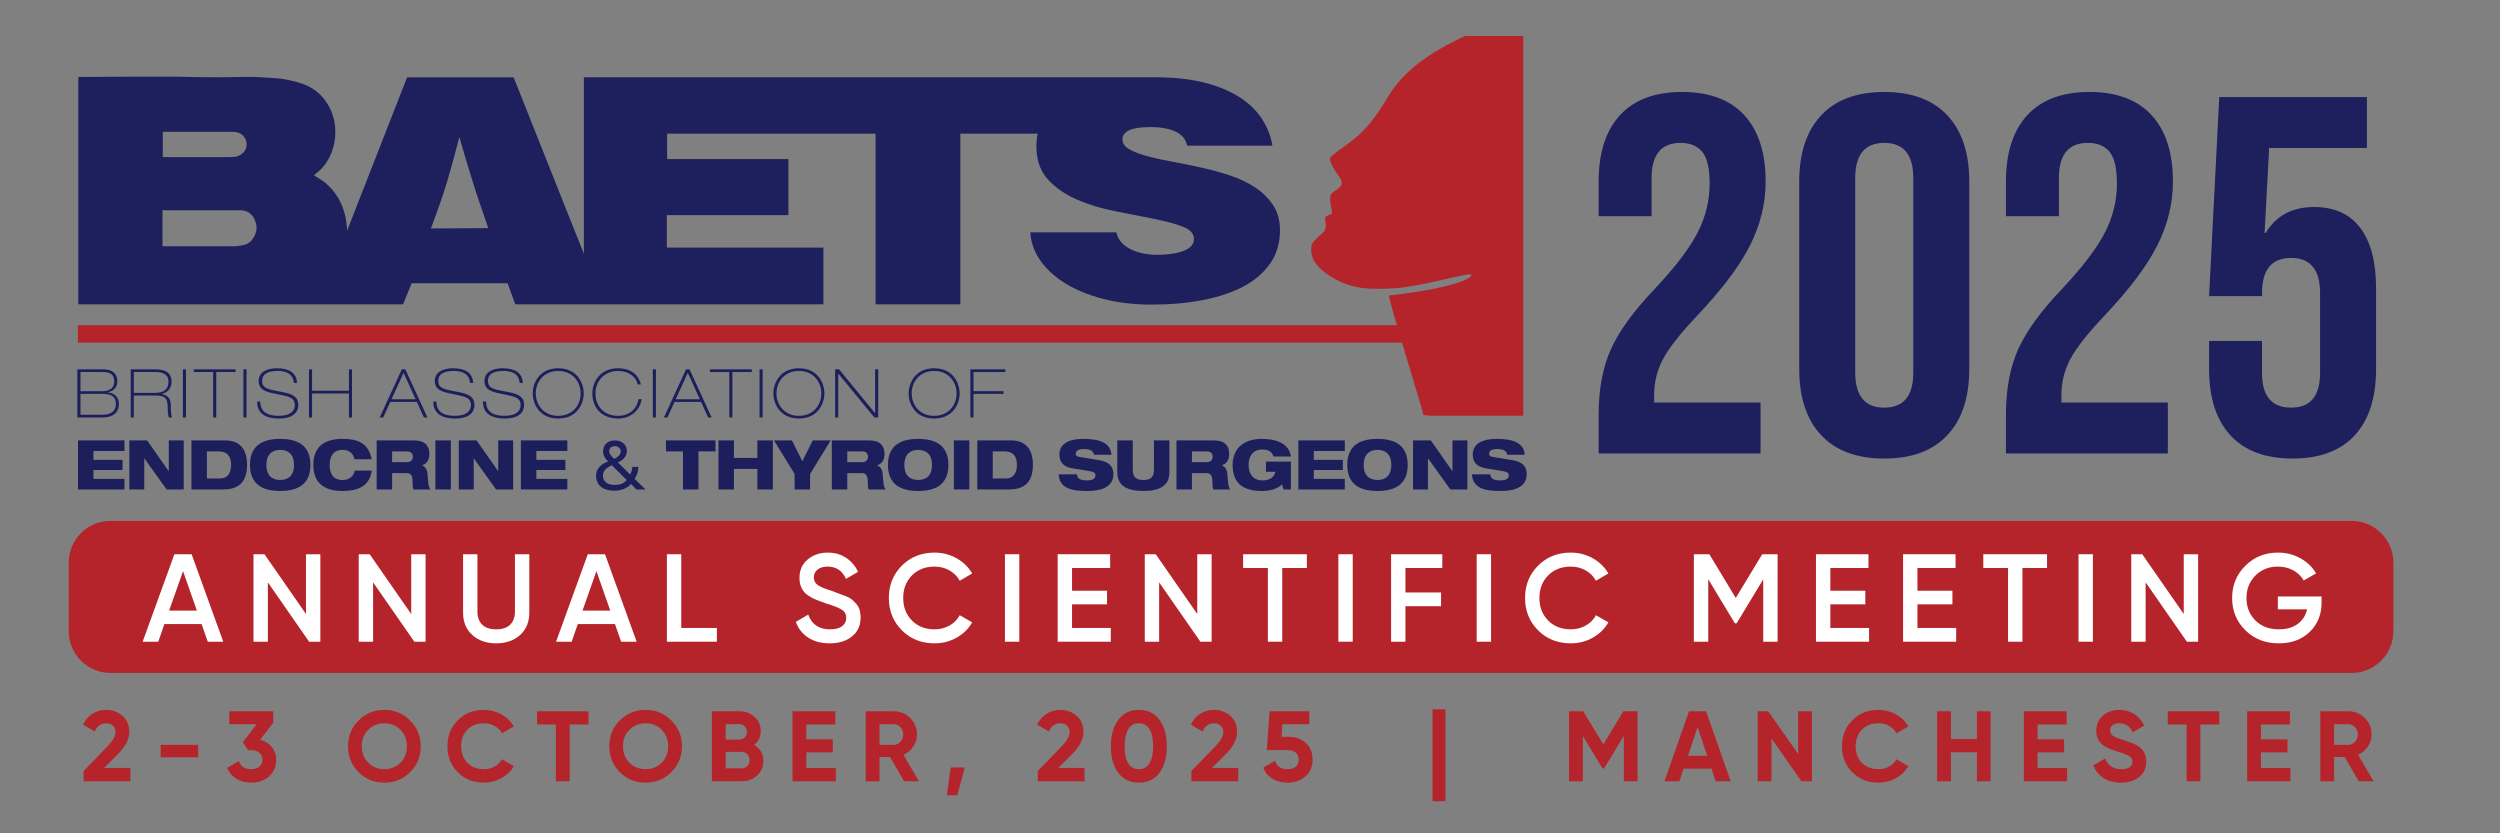
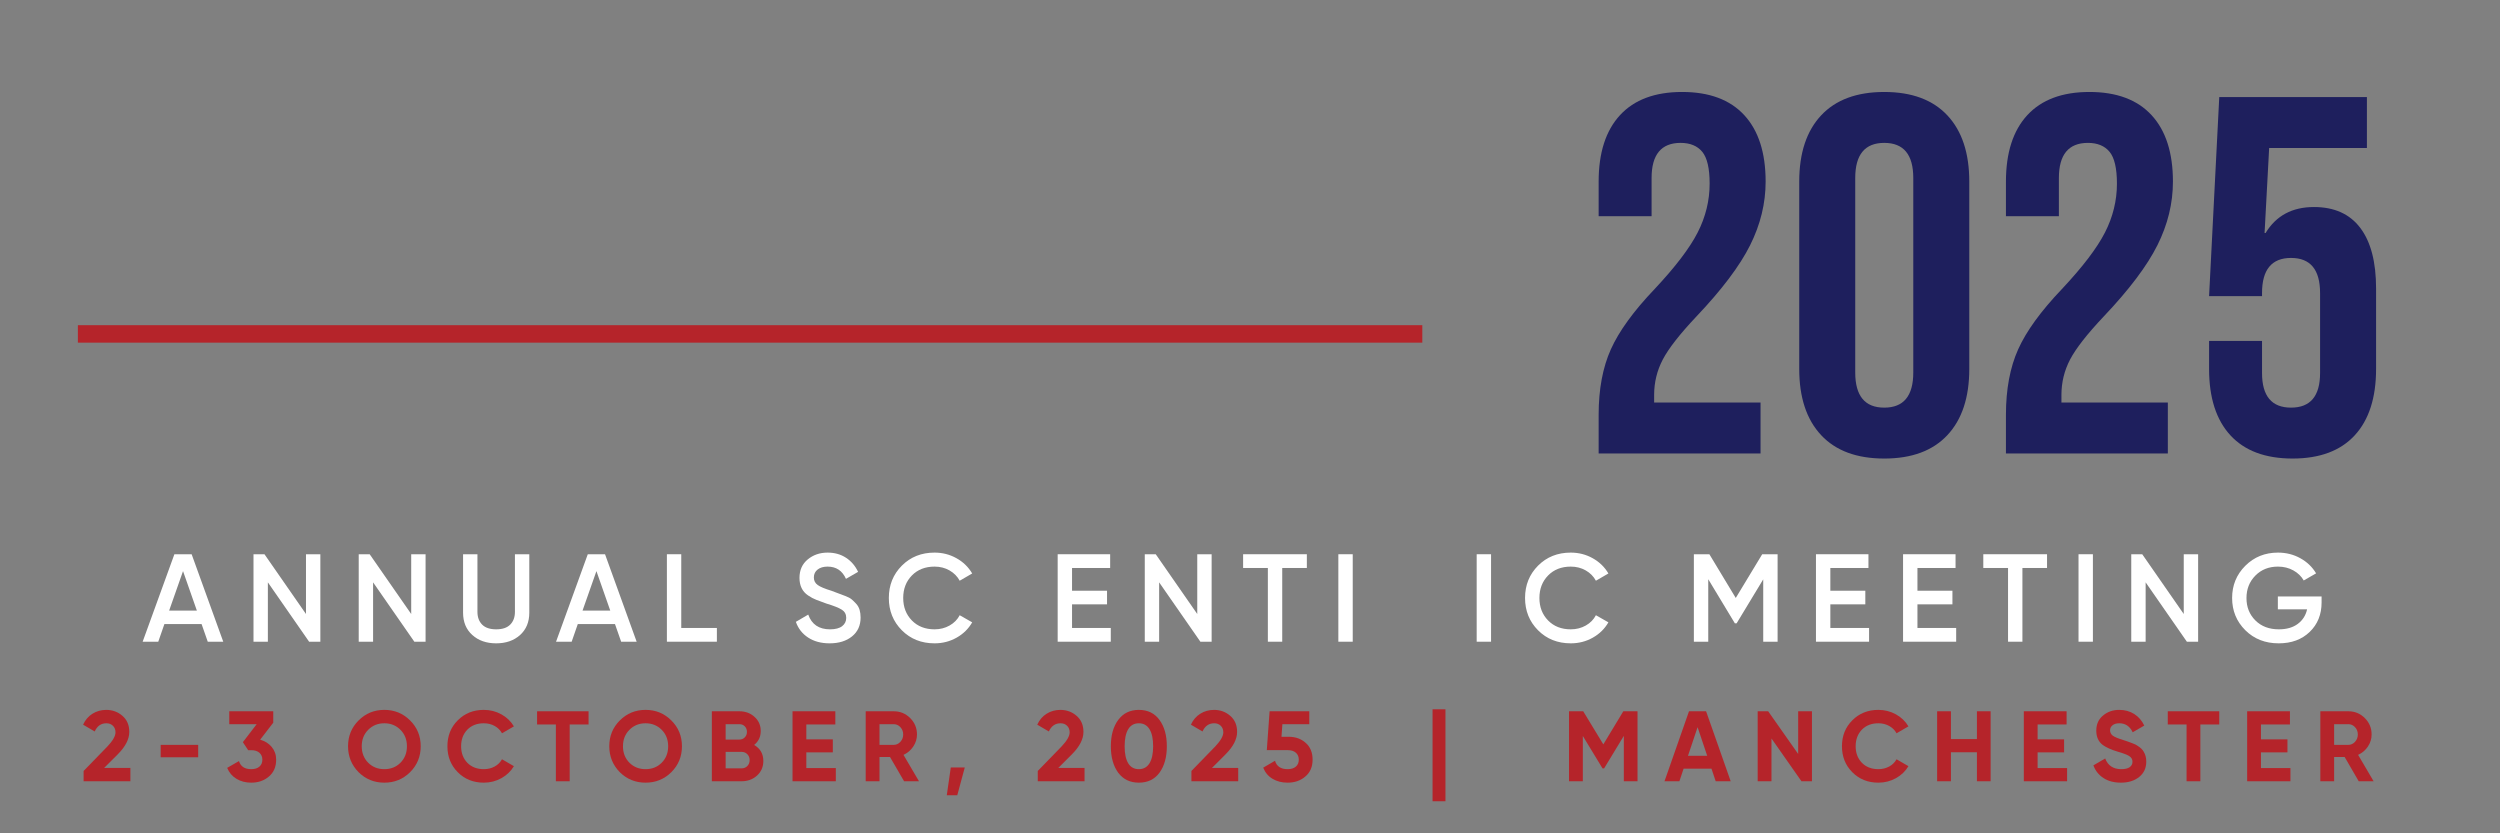
<svg xmlns="http://www.w3.org/2000/svg" viewBox="0 0 400 133.333" height="133.333" width="400" xml:space="preserve" id="svg2">
  <rect x="0" y="0" width="400" height="133.333" fill="#808080" stroke="none" />
  <defs id="defs6">
    <clipPath id="clipPath20" clipPathUnits="userSpaceOnUse">
-       <path id="path18" d="M 0,34.764 H 196.486 V 100 H 0 Z" />
-     </clipPath>
+       </clipPath>
    <clipPath id="clipPath204" clipPathUnits="userSpaceOnUse">
      <path id="path202" d="M 0,100 H 300 V 0 H 0 Z" />
    </clipPath>
  </defs>
  <g transform="matrix(1.333,0,0,-1.333,0,133.333)" id="g10">
    <path id="path12" style="fill:#b5242a;fill-opacity:1;fill-rule:nonzero;stroke:none" d="M 170.72,58.897 H 9.348 v 2.096 H 170.72 Z" />
    <g id="g14">
      <g clip-path="url(#clipPath20)" id="g16">
        <g transform="translate(182.837,95.703)" id="g22">
          <path id="path24" style="fill:#b5242a;fill-opacity:1;fill-rule:nonzero;stroke:none" d="m 0,0 h -7.017 c -2.879,-1.372 -6.936,-3.501 -9.163,-7.212 -2.848,-4.747 -4.241,-5.19 -6.645,-7.025 -0.337,-0.331 -0.627,-0.389 0,-1.52 0.664,-1.197 1.191,-1.51 1.001,-2.08 -0.19,-0.57 -1.127,-0.768 -1.318,-1.337 -0.189,-0.57 0.245,-1.82 0.182,-2.074 -0.063,-0.253 -0.753,-0.259 -0.816,-0.575 -0.063,-0.316 0.21,-0.973 -0.044,-1.479 -0.253,-0.506 -1.537,-1.252 -1.6,-1.885 -0.064,-0.633 -0.301,-2.072 2.358,-3.719 2.658,-1.645 4.984,-1.458 6.945,-1.408 3.758,0.097 9.535,2.017 9.874,1.646 0.151,-0.166 -0.865,-1.433 -9.862,-2.482 -0.191,-0.19 4.103,-13.911 4.103,-14.29 0,-0.061 0.316,-0.107 0.841,-0.142 H 0 Z" />
        </g>
        <g transform="translate(9.659,50.242)" id="g26">
          <path id="path28" style="fill:#1d1f5d;fill-opacity:1;fill-rule:nonzero;stroke:none" d="m 0,0 h 2.604 c 0.292,0 1.643,0 1.643,1.294 0,1.213 -1.101,1.213 -1.74,1.213 H 0 Z m 0,2.831 h 2.572 c 0.299,0 1.481,0 1.481,1.173 0,1.124 -0.923,1.124 -1.538,1.124 H 0 Z m -0.372,2.621 h 3.114 c 1.108,0 1.682,-0.518 1.682,-1.424 0,-0.566 -0.258,-1.14 -1.132,-1.326 V 2.685 C 4.416,2.572 4.618,1.755 4.618,1.262 4.618,0.639 4.279,-0.323 2.685,-0.323 h -3.057 z" />
        </g>
        <g transform="translate(16.064,52.871)" id="g30">
          <path id="path32" style="fill:#1d1f5d;fill-opacity:1;fill-rule:nonzero;stroke:none" d="M 0,0 H 2.515 C 2.88,0 4.158,0 4.158,1.318 4.158,2.256 3.43,2.499 2.612,2.499 H 0 Z M -0.372,2.823 H 2.58 c 1.108,0 1.95,-0.316 1.95,-1.529 0,-0.598 -0.364,-1.246 -1.182,-1.432 V -0.154 C 4.053,-0.243 4.424,-0.729 4.432,-1.351 4.449,-2.402 4.481,-2.742 4.594,-2.953 H 4.222 C 4.117,-2.856 4.085,-2.492 4.06,-1.61 4.036,-0.607 3.713,-0.324 2.572,-0.324 H 0 v -2.629 h -0.372 z" />
        </g>
        <path id="path34" style="fill:#1d1f5d;fill-opacity:1;fill-rule:nonzero;stroke:none" d="m 21.952,55.694 h 0.372 v -5.775 h -0.372 z" />
        <g transform="translate(23.255,55.694)" id="g36">
          <path id="path38" style="fill:#1d1f5d;fill-opacity:1;fill-rule:nonzero;stroke:none" d="M 0,0 H 5.031 V -0.323 H 2.702 V -5.775 H 2.329 v 5.452 l -2.329,0 z" />
        </g>
        <path id="path40" style="fill:#1d1f5d;fill-opacity:1;fill-rule:nonzero;stroke:none" d="m 29.215,55.694 h 0.372 v -5.775 h -0.372 z" />
        <g transform="translate(31.237,51.827)" id="g42">
          <path id="path44" style="fill:#1d1f5d;fill-opacity:1;fill-rule:nonzero;stroke:none" d="m 0,0 c 0.008,-1.076 0.663,-1.714 2.216,-1.714 1.416,0 1.933,0.606 1.933,1.285 0,0.648 -0.307,0.939 -1.521,1.19 L 1.553,0.987 C 0.291,1.254 -0.194,1.626 -0.194,2.5 c 0,0.865 0.752,1.496 2.184,1.496 1.456,0 2.378,-0.534 2.418,-1.763 H 4.036 C 3.988,2.896 3.615,3.673 2.095,3.673 0.688,3.673 0.226,3.155 0.226,2.491 0.226,1.877 0.493,1.57 1.593,1.351 L 2.783,1.116 C 3.939,0.89 4.57,0.518 4.57,-0.404 c 0,-0.785 -0.518,-1.634 -2.322,-1.634 -1.892,0 -2.62,0.817 -2.62,2.038 z" />
        </g>
        <g transform="translate(37.084,55.694)" id="g46">
          <path id="path48" style="fill:#1d1f5d;fill-opacity:1;fill-rule:nonzero;stroke:none" d="M 0,0 H 0.372 V -2.572 H 4.797 V 0 H 5.169 V -5.775 H 4.797 v 2.879 H 0.372 V -5.775 H 0 Z" />
        </g>
        <g transform="translate(46.992,52.102)" id="g50">
          <path id="path52" style="fill:#1d1f5d;fill-opacity:1;fill-rule:nonzero;stroke:none" d="M 0,0 H 2.896 L 1.448,3.171 Z m 1.237,3.592 h 0.421 l 2.653,-5.776 h -0.42 l -0.85,1.861 h -3.187 l -0.849,-1.861 h -0.421 z" />
        </g>
        <g transform="translate(52.379,51.827)" id="g54">
          <path id="path56" style="fill:#1d1f5d;fill-opacity:1;fill-rule:nonzero;stroke:none" d="m 0,0 c 0.008,-1.076 0.663,-1.714 2.216,-1.714 1.416,0 1.934,0.606 1.934,1.285 0,0.648 -0.308,0.939 -1.522,1.19 L 1.553,0.987 C 0.291,1.254 -0.194,1.626 -0.194,2.5 c 0,0.865 0.752,1.496 2.184,1.496 1.456,0 2.378,-0.534 2.418,-1.763 H 4.036 C 3.988,2.896 3.616,3.673 2.095,3.673 0.688,3.673 0.226,3.155 0.226,2.491 0.226,1.877 0.493,1.57 1.593,1.351 L 2.783,1.116 C 3.939,0.89 4.57,0.518 4.57,-0.404 c 0,-0.785 -0.518,-1.634 -2.322,-1.634 -1.892,0 -2.62,0.817 -2.62,2.038 z" />
        </g>
        <g transform="translate(58.34,51.827)" id="g58">
          <path id="path60" style="fill:#1d1f5d;fill-opacity:1;fill-rule:nonzero;stroke:none" d="m 0,0 c 0.008,-1.076 0.663,-1.714 2.216,-1.714 1.416,0 1.934,0.606 1.934,1.285 0,0.648 -0.308,0.939 -1.522,1.19 L 1.553,0.987 C 0.291,1.254 -0.194,1.626 -0.194,2.5 c 0,0.865 0.752,1.496 2.184,1.496 1.456,0 2.378,-0.534 2.418,-1.763 H 4.036 C 3.988,2.896 3.616,3.673 2.095,3.673 0.688,3.673 0.226,3.155 0.226,2.491 0.226,1.877 0.493,1.57 1.593,1.351 L 2.783,1.116 C 3.939,0.89 4.57,0.518 4.57,-0.404 c 0,-0.785 -0.517,-1.634 -2.322,-1.634 -1.892,0 -2.62,0.817 -2.62,2.038 z" />
        </g>
        <g transform="translate(67.002,50.112)" id="g62">
          <path id="path64" style="fill:#1d1f5d;fill-opacity:1;fill-rule:nonzero;stroke:none" d="M 0,0 C 1.739,0 2.693,1.311 2.693,2.693 2.693,4.076 1.739,5.387 0,5.387 -1.739,5.387 -2.693,4.076 -2.693,2.693 -2.693,1.311 -1.739,0 0,0 m 0,5.71 c 2.346,0 3.065,-1.884 3.065,-3.017 0,-1.132 -0.719,-3.016 -3.065,-3.016 -2.346,0 -3.065,1.884 -3.065,3.016 0,1.133 0.719,3.017 3.065,3.017" />
        </g>
        <g transform="translate(77.015,52.11)" id="g66">
          <path id="path68" style="fill:#1d1f5d;fill-opacity:1;fill-rule:nonzero;stroke:none" d="m 0,0 c -0.13,-1.1 -1.108,-2.321 -2.839,-2.321 -1.755,0 -3.074,1.108 -3.074,3.017 0,1.399 0.955,3.017 3.074,3.017 1.391,0 2.451,-0.655 2.742,-1.942 h -0.372 c -0.275,1.109 -1.286,1.618 -2.37,1.618 -1.65,0 -2.702,-1.237 -2.702,-2.693 0,-1.448 0.93,-2.694 2.702,-2.694 1.278,0 2.248,0.744 2.467,1.998 z" />
        </g>
        <path id="path70" style="fill:#1d1f5d;fill-opacity:1;fill-rule:nonzero;stroke:none" d="m 78.357,55.694 h 0.372 v -5.775 h -0.372 z" />
        <g transform="translate(81.107,52.102)" id="g72">
          <path id="path74" style="fill:#1d1f5d;fill-opacity:1;fill-rule:nonzero;stroke:none" d="M 0,0 H 2.896 L 1.448,3.171 Z m 1.237,3.592 h 0.421 l 2.653,-5.776 h -0.42 l -0.85,1.861 h -3.187 l -0.849,-1.861 h -0.421 z" />
        </g>
        <g transform="translate(85.208,55.694)" id="g76">
          <path id="path78" style="fill:#1d1f5d;fill-opacity:1;fill-rule:nonzero;stroke:none" d="M 0,0 H 5.031 V -0.323 H 2.701 V -5.775 H 2.329 v 5.452 l -2.329,0 z" />
        </g>
        <path id="path80" style="fill:#1d1f5d;fill-opacity:1;fill-rule:nonzero;stroke:none" d="M 91.168,55.694 H 91.54 V 49.919 H 91.168 Z" />
        <g transform="translate(95.892,50.112)" id="g82">
          <path id="path84" style="fill:#1d1f5d;fill-opacity:1;fill-rule:nonzero;stroke:none" d="M 0,0 C 1.739,0 2.694,1.311 2.694,2.693 2.694,4.076 1.739,5.387 0,5.387 -1.739,5.387 -2.693,4.076 -2.693,2.693 -2.693,1.311 -1.739,0 0,0 m 0,5.71 c 2.346,0 3.065,-1.884 3.065,-3.017 0,-1.132 -0.719,-3.016 -3.065,-3.016 -2.346,0 -3.065,1.884 -3.065,3.016 0,1.133 0.719,3.017 3.065,3.017" />
        </g>
        <g transform="translate(100.243,55.694)" id="g86">
          <path id="path88" style="fill:#1d1f5d;fill-opacity:1;fill-rule:nonzero;stroke:none" d="M 0,0 H 0.469 L 4.78,-5.258 H 4.796 V 0 H 5.168 V -5.775 H 4.699 L 0.387,-0.518 H 0.371 V -5.775 H 0 Z" />
        </g>
        <g transform="translate(112.124,50.112)" id="g90">
          <path id="path92" style="fill:#1d1f5d;fill-opacity:1;fill-rule:nonzero;stroke:none" d="M 0,0 C 1.739,0 2.694,1.311 2.694,2.693 2.694,4.076 1.739,5.387 0,5.387 -1.739,5.387 -2.693,4.076 -2.693,2.693 -2.693,1.311 -1.739,0 0,0 m 0,5.71 c 2.346,0 3.065,-1.884 3.065,-3.017 0,-1.132 -0.719,-3.016 -3.065,-3.016 -2.346,0 -3.065,1.884 -3.065,3.016 0,1.133 0.719,3.017 3.065,3.017" />
        </g>
        <g transform="translate(116.476,55.694)" id="g94">
          <path id="path96" style="fill:#1d1f5d;fill-opacity:1;fill-rule:nonzero;stroke:none" d="M 0,0 H 4.19 V -0.323 H 0.371 V -2.621 H 3.979 V -2.944 H 0.371 V -5.775 H 0 Z" />
        </g>
        <g transform="translate(9.363,47.164)" id="g98">
          <path id="path100" style="fill:#1d1f5d;fill-opacity:1;fill-rule:nonzero;stroke:none" d="M 0,0 H 5.578 V -1.27 H 1.857 V -2.335 H 5.344 V -3.556 H 1.857 V -4.62 H 5.578 V -5.891 H 0 Z" />
        </g>
        <g transform="translate(15.524,47.164)" id="g102">
-           <path id="path104" style="fill:#1d1f5d;fill-opacity:1;fill-rule:nonzero;stroke:none" d="M 0,0 H 2.137 L 4.719,-3.688 H 4.735 V 0 H 6.529 V -5.891 H 4.478 L 1.81,-2.17 H 1.794 V -5.891 H 0 Z" />
-         </g>
+           </g>
        <g transform="translate(24.835,42.593)" id="g106">
          <path id="path108" style="fill:#1d1f5d;fill-opacity:1;fill-rule:nonzero;stroke:none" d="m 0,0 h 1.552 c 1.061,0 1.35,0.825 1.35,1.633 0,1.098 -0.507,1.617 -1.498,1.617 H 0 Z m -1.857,4.571 h 4.026 c 1.724,0 2.652,-0.982 2.652,-2.945 0,-2.319 -1.295,-2.946 -2.894,-2.946 h -3.784 z" />
        </g>
        <g transform="translate(33.632,42.412)" id="g110">
          <path id="path112" style="fill:#1d1f5d;fill-opacity:1;fill-rule:nonzero;stroke:none" d="M 0,0 C 0.998,0 1.662,0.569 1.662,1.807 1.662,3.036 0.998,3.614 0,3.614 -0.991,3.614 -1.662,3.036 -1.662,1.807 -1.662,0.569 -0.991,0 0,0 m 0,4.934 c 1.966,0 3.627,-0.685 3.627,-3.127 0,-2.442 -1.661,-3.127 -3.627,-3.127 -1.965,0 -3.627,0.685 -3.627,3.127 0,2.442 1.662,3.127 3.627,3.127" />
        </g>
        <g transform="translate(44.636,43.542)" id="g114">
          <path id="path116" style="fill:#1d1f5d;fill-opacity:1;fill-rule:nonzero;stroke:none" d="m 0,0 c -0.226,-1.27 -0.889,-2.45 -3.526,-2.45 -2.356,0 -3.502,1.097 -3.502,3.127 0,1.971 1.084,3.127 3.502,3.127 1.701,0 3.105,-0.413 3.51,-2.451 h -2.067 c -0.109,0.421 -0.382,1.131 -1.435,1.131 -1.162,0 -1.545,-0.834 -1.545,-1.807 0,-0.974 0.344,-1.807 1.545,-1.807 0.834,0 1.334,0.446 1.459,1.13 z" />
        </g>
        <g transform="translate(47.067,44.557)" id="g118">
          <path id="path120" style="fill:#1d1f5d;fill-opacity:1;fill-rule:nonzero;stroke:none" d="m 0,0 h 1.786 c 0.453,0 0.695,0.248 0.695,0.652 0,0.388 -0.242,0.635 -0.695,0.635 H 0 Z M -1.857,2.607 H 2.606 C 3.97,2.607 4.47,1.947 4.47,0.965 4.47,0.182 4.08,-0.247 3.581,-0.38 V -0.396 C 3.932,-0.52 4.205,-0.817 4.251,-1.452 4.337,-2.615 4.368,-2.987 4.603,-3.283 H 2.566 c -0.101,0.255 -0.109,0.602 -0.109,0.874 0,0.924 -0.288,1.089 -0.756,1.089 H 0 v -1.963 h -1.857 z" />
        </g>
        <path id="path122" style="fill:#1d1f5d;fill-opacity:1;fill-rule:nonzero;stroke:none" d="m 52.26,47.164 h 1.857 v -5.89 H 52.26 Z" />
        <g transform="translate(55.067,47.164)" id="g124">
          <path id="path126" style="fill:#1d1f5d;fill-opacity:1;fill-rule:nonzero;stroke:none" d="M 0,0 H 2.137 L 4.719,-3.688 H 4.735 V 0 H 6.529 V -5.891 H 4.478 L 1.81,-2.17 H 1.794 V -5.891 H 0 Z" />
        </g>
        <g transform="translate(62.522,47.164)" id="g128">
          <path id="path130" style="fill:#1d1f5d;fill-opacity:1;fill-rule:nonzero;stroke:none" d="M 0,0 H 5.577 V -1.27 H 1.857 V -2.335 H 5.344 V -3.556 H 1.857 V -4.62 h 3.72 V -5.891 H 0 Z" />
        </g>
        <g transform="translate(73.705,44.953)" id="g132">
          <path id="path134" style="fill:#1d1f5d;fill-opacity:1;fill-rule:nonzero;stroke:none" d="m 0,0 c 0.585,0.256 0.803,0.586 0.803,0.883 0,0.338 -0.28,0.635 -0.671,0.635 -0.499,0 -0.717,-0.297 -0.717,-0.594 C -0.585,0.635 -0.39,0.38 0,0 m -0.265,-0.776 c -0.866,-0.387 -1.069,-0.8 -1.069,-1.27 0,-0.479 0.32,-1.089 1.412,-1.089 0.546,0 1.1,0.14 1.427,0.602 z M 2.021,-3.011 C 1.599,-3.556 0.819,-3.828 0.039,-3.828 c -1.677,0 -2.2,0.973 -2.2,1.757 0,0.735 0.414,1.378 1.451,1.758 -0.491,0.462 -0.608,0.866 -0.608,1.196 0,0.792 0.522,1.328 1.443,1.328 0.873,0 1.412,-0.578 1.412,-1.279 0,-0.462 -0.258,-1.023 -1.077,-1.369 l 1.474,-1.444 c 0.156,0.272 0.227,0.512 0.258,0.916 H 2.925 C 2.909,-1.419 2.8,-1.906 2.465,-2.401 L 3.775,-3.68 H 2.691 Z" />
        </g>
        <g transform="translate(79.935,47.164)" id="g136">
          <path id="path138" style="fill:#1d1f5d;fill-opacity:1;fill-rule:nonzero;stroke:none" d="M 0,0 H 5.944 V -1.32 H 3.9 V -5.891 H 2.044 V -1.32 L 0,-1.32 Z" />
        </g>
        <g transform="translate(90.909,43.74)" id="g140">
          <path id="path142" style="fill:#1d1f5d;fill-opacity:1;fill-rule:nonzero;stroke:none" d="m 0,0 h -2.816 v -2.466 h -1.857 v 5.89 h 1.857 V 1.32 H 0 v 2.104 h 1.857 v -5.89 H 0 Z" />
        </g>
        <g transform="translate(95.376,43.13)" id="g144">
          <path id="path146" style="fill:#1d1f5d;fill-opacity:1;fill-rule:nonzero;stroke:none" d="m 0,0 -2.473,4.034 h 2.153 l 1.248,-2.5 1.249,2.5 H 4.329 L 1.857,0 V -1.857 H 0 Z" />
        </g>
        <g transform="translate(101.7,44.557)" id="g148">
          <path id="path150" style="fill:#1d1f5d;fill-opacity:1;fill-rule:nonzero;stroke:none" d="m 0,0 h 1.787 c 0.452,0 0.694,0.248 0.694,0.652 0,0.388 -0.242,0.635 -0.694,0.635 H 0 Z M -1.857,2.607 H 2.606 C 3.971,2.607 4.47,1.947 4.47,0.965 4.47,0.182 4.08,-0.247 3.58,-0.38 V -0.396 C 3.932,-0.52 4.205,-0.817 4.252,-1.452 4.337,-2.615 4.368,-2.987 4.603,-3.283 H 2.566 c -0.101,0.255 -0.108,0.602 -0.108,0.874 0,0.924 -0.289,1.089 -0.757,1.089 H 0 v -1.963 h -1.857 z" />
        </g>
        <g transform="translate(110.208,42.412)" id="g152">
          <path id="path154" style="fill:#1d1f5d;fill-opacity:1;fill-rule:nonzero;stroke:none" d="M 0,0 C 0.998,0 1.662,0.569 1.662,1.807 1.662,3.036 0.998,3.614 0,3.614 -0.991,3.614 -1.662,3.036 -1.662,1.807 -1.662,0.569 -0.991,0 0,0 m 0,4.934 c 1.965,0 3.627,-0.685 3.627,-3.127 0,-2.442 -1.662,-3.127 -3.627,-3.127 -1.966,0 -3.628,0.685 -3.628,3.127 0,2.442 1.662,3.127 3.628,3.127" />
        </g>
        <path id="path156" style="fill:#1d1f5d;fill-opacity:1;fill-rule:nonzero;stroke:none" d="m 114.496,47.164 h 1.857 v -5.89 h -1.857 z" />
        <g transform="translate(119.16,42.593)" id="g158">
          <path id="path160" style="fill:#1d1f5d;fill-opacity:1;fill-rule:nonzero;stroke:none" d="m 0,0 h 1.552 c 1.061,0 1.35,0.825 1.35,1.633 0,1.098 -0.507,1.617 -1.498,1.617 H 0 Z m -1.857,4.571 h 4.025 c 1.724,0 2.653,-0.982 2.653,-2.945 0,-2.319 -1.295,-2.946 -2.895,-2.946 h -3.783 z" />
        </g>
        <g transform="translate(131.302,45.44)" id="g162">
          <path id="path164" style="fill:#1d1f5d;fill-opacity:1;fill-rule:nonzero;stroke:none" d="m 0,0 c -0.055,0.404 -0.358,0.685 -1.209,0.685 -0.624,0 -0.968,-0.19 -0.968,-0.578 0,-0.198 0.133,-0.313 0.414,-0.363 0.468,-0.082 1.896,-0.305 2.442,-0.404 1.037,-0.19 1.661,-0.635 1.661,-1.675 0,-1.996 -2.449,-2.013 -3.214,-2.013 -1.887,0 -3.253,0.355 -3.362,1.997 h 2.2 c 0.046,-0.446 0.281,-0.727 1.249,-0.727 0.467,0 0.974,0.116 0.974,0.619 0,0.314 -0.234,0.421 -0.881,0.528 l -1.857,0.297 c -1.147,0.182 -1.591,0.792 -1.591,1.667 0,0.775 0.453,1.873 2.894,1.873 2.02,0 3.238,-0.512 3.354,-1.906 z" />
        </g>
        <g transform="translate(134.108,47.164)" id="g166">
          <path id="path168" style="fill:#1d1f5d;fill-opacity:1;fill-rule:nonzero;stroke:none" d="m 0,0 h 1.857 v -3.49 c 0,-0.957 0.421,-1.262 1.271,-1.262 0.851,0 1.272,0.305 1.272,1.262 V 0 h 1.857 v -3.812 c 0,-1.625 -1.155,-2.26 -3.129,-2.26 C 1.155,-6.072 0,-5.437 0,-3.812 Z" />
        </g>
        <g transform="translate(143.069,44.557)" id="g170">
          <path id="path172" style="fill:#1d1f5d;fill-opacity:1;fill-rule:nonzero;stroke:none" d="m 0,0 h 1.786 c 0.453,0 0.695,0.248 0.695,0.652 0,0.388 -0.242,0.635 -0.695,0.635 H 0 Z M -1.857,2.607 H 2.605 C 3.97,2.607 4.47,1.947 4.47,0.965 4.47,0.182 4.079,-0.247 3.58,-0.38 V -0.396 C 3.931,-0.52 4.204,-0.817 4.251,-1.452 4.337,-2.615 4.368,-2.987 4.602,-3.283 H 2.566 c -0.102,0.255 -0.109,0.602 -0.109,0.874 0,0.924 -0.289,1.089 -0.757,1.089 H 0 v -1.963 h -1.857 z" />
        </g>
        <g transform="translate(151.952,44.615)" id="g174">
          <path id="path176" style="fill:#1d1f5d;fill-opacity:1;fill-rule:nonzero;stroke:none" d="M 0,0 H 2.995 V -3.342 H 2.129 l -0.225,0.611 c -0.242,-0.289 -0.96,-0.792 -2.403,-0.792 -2.434,0 -3.504,1.097 -3.504,3.127 0,1.732 1.085,3.127 3.496,3.127 1.536,0 3.268,-0.421 3.502,-2.121 H 0.897 C 0.78,1.064 0.444,1.46 -0.429,1.46 c -1.139,0 -1.654,-0.825 -1.654,-1.864 0,-1.024 0.515,-1.848 1.654,-1.848 0.912,0 1.388,0.362 1.568,1.031 l -1.139,0 z" />
        </g>
        <g transform="translate(155.841,47.164)" id="g178">
-           <path id="path180" style="fill:#1d1f5d;fill-opacity:1;fill-rule:nonzero;stroke:none" d="M 0,0 H 5.577 V -1.27 H 1.857 V -2.335 H 5.343 V -3.556 H 1.857 V -4.62 h 3.72 V -5.891 H 0 Z" />
+           <path id="path180" style="fill:#1d1f5d;fill-opacity:1;fill-rule:nonzero;stroke:none" d="M 0,0 H 5.577 V -1.27 H 1.857 V -2.335 H 5.343 H 1.857 V -4.62 h 3.72 V -5.891 H 0 Z" />
        </g>
        <g transform="translate(165.34,42.412)" id="g182">
          <path id="path184" style="fill:#1d1f5d;fill-opacity:1;fill-rule:nonzero;stroke:none" d="M 0,0 C 0.998,0 1.662,0.569 1.662,1.807 1.662,3.036 0.998,3.614 0,3.614 -0.991,3.614 -1.662,3.036 -1.662,1.807 -1.662,0.569 -0.991,0 0,0 m 0,4.934 c 1.965,0 3.627,-0.685 3.627,-3.127 0,-2.442 -1.662,-3.127 -3.627,-3.127 -1.966,0 -3.628,0.685 -3.628,3.127 0,2.442 1.662,3.127 3.628,3.127" />
        </g>
        <g transform="translate(169.605,47.164)" id="g186">
          <path id="path188" style="fill:#1d1f5d;fill-opacity:1;fill-rule:nonzero;stroke:none" d="M 0,0 H 2.137 L 4.719,-3.688 H 4.735 V 0 H 6.529 V -5.891 H 4.478 L 1.81,-2.17 H 1.793 V -5.891 H 0 Z" />
        </g>
        <g transform="translate(180.913,45.44)" id="g190">
          <path id="path192" style="fill:#1d1f5d;fill-opacity:1;fill-rule:nonzero;stroke:none" d="m 0,0 c -0.055,0.404 -0.359,0.685 -1.21,0.685 -0.624,0 -0.967,-0.19 -0.967,-0.578 0,-0.198 0.133,-0.313 0.414,-0.363 0.467,-0.082 1.895,-0.305 2.442,-0.404 1.037,-0.19 1.661,-0.635 1.661,-1.675 0,-1.996 -2.45,-2.013 -3.214,-2.013 -1.887,0 -3.253,0.355 -3.362,1.997 h 2.2 c 0.046,-0.446 0.281,-0.727 1.248,-0.727 0.468,0 0.975,0.116 0.975,0.619 0,0.314 -0.234,0.421 -0.882,0.528 l -1.856,0.297 c -1.147,0.182 -1.592,0.792 -1.592,1.667 0,0.775 0.453,1.873 2.894,1.873 2.021,0 3.238,-0.512 3.355,-1.906 z" />
        </g>
        <g transform="translate(51.727,72.603)" id="g194">
          <path id="path196" style="fill:#1e1f5d;fill-opacity:1;fill-rule:nonzero;stroke:none" d="M 0,0 C 1.231,3.387 1.81,4.75 3.404,10.979 4.055,8.721 4.743,6.424 5.467,4.166 5.938,2.764 6.409,1.402 6.88,0.039 Z m -21.289,-1.09 c -0.398,-0.701 -0.869,-0.935 -2.245,-1.051 h -8.69 V 2.18 h 8.654 c 0.942,0.039 1.702,0.039 2.281,-0.856 0.182,-0.351 0.362,-0.818 0.362,-1.207 0,-0.584 -0.253,-1.051 -0.362,-1.207 m -10.899,12.691 h 7.894 c 0.688,0 1.376,0.04 1.883,-0.622 0.253,-0.39 0.29,-0.701 0.29,-0.896 0,-0.739 -0.58,-1.168 -0.761,-1.246 -0.398,-0.272 -0.869,-0.272 -1.376,-0.272 h -7.93 z M 101.086,2.793 c -0.548,0.828 -1.264,1.536 -2.147,2.124 -0.884,0.587 -1.888,1.067 -3.015,1.44 -1.127,0.372 -2.284,0.689 -3.472,0.953 -1.187,0.264 -2.345,0.498 -3.471,0.703 -1.127,0.203 -2.132,0.425 -3.015,0.665 -0.884,0.24 -1.599,0.516 -2.147,0.828 -0.548,0.312 -0.822,0.708 -0.822,1.188 0,0.48 0.274,0.846 0.822,1.098 0.548,0.252 1.416,0.378 2.604,0.378 1.096,0 2.025,-0.156 2.786,-0.468 0.396,-0.168 0.731,-0.39 1.005,-0.666 0.274,-0.276 0.457,-0.642 0.549,-1.098 h 10.232 c -0.183,1.128 -0.594,2.19 -1.233,3.186 -0.64,0.995 -1.531,1.865 -2.673,2.61 -1.142,0.743 -2.551,1.331 -4.225,1.764 -1.579,0.406 -3.431,0.619 -5.551,0.643 l 0.006,0.008 H 18.751 V 18.142 H 18.355 V -3.047 L 9.922,18.142 H -2.861 l -7.211,-18.425 c -0.045,2.19 -0.87,4.255 -2.49,5.655 -0.29,0.273 -0.724,0.546 -1.485,1.013 0.181,0.156 0.544,0.428 0.978,0.856 1.014,1.129 1.593,2.686 1.593,4.322 0,0.662 -0.073,2.063 -1.014,3.503 -1.376,2.103 -3.295,2.531 -5.54,2.921 -1.014,0.077 -1.991,0.155 -3.005,0.194 -1.521,0.039 -3.078,-0.039 -4.599,-0.039 -1.665,0 -3.331,0.039 -4.997,0.078 -3.91,0 -7.785,0 -11.695,-0.039 V -9.11 h 38.974 l 1.035,2.53 H 9.197 l 0.927,-2.53 h 36.982 v 6.813 H 28.313 V 1.596 H 42.906 V 8.331 H 28.349 v 3.05 H 53.368 V -9.11 h 10.175 v 20.491 h 9.292 C 72.728,10.9 72.673,10.396 72.673,9.866 c 0,-1.655 0.464,-2.987 1.393,-3.995 0.929,-1.008 2.093,-1.812 3.495,-2.412 1.4,-0.6 2.923,-1.062 4.568,-1.386 1.644,-0.324 3.166,-0.624 4.568,-0.9 1.4,-0.276 2.565,-0.588 3.494,-0.936 0.929,-0.348 1.394,-0.846 1.394,-1.494 0,-0.624 -0.404,-1.098 -1.211,-1.421 -0.807,-0.325 -1.896,-0.486 -3.266,-0.486 -0.519,0 -1.051,0.054 -1.599,0.161 -0.548,0.108 -1.036,0.271 -1.462,0.487 -0.975,0.455 -1.568,1.139 -1.781,2.051 H 71.942 c 0.06,-1.176 0.449,-2.285 1.165,-3.329 0.715,-1.044 1.705,-1.962 2.969,-2.754 1.263,-0.792 2.779,-1.422 4.545,-1.89 1.766,-0.468 3.73,-0.701 5.893,-0.701 2.253,0 4.324,0.185 6.213,0.558 1.887,0.371 3.509,0.923 4.864,1.655 1.356,0.731 2.414,1.656 3.176,2.772 0.76,1.116 1.142,2.43 1.142,3.941 0,1.176 -0.275,2.178 -0.823,3.006" />
        </g>
      </g>
    </g>
    <g id="g198">
      <g clip-path="url(#clipPath204)" id="g200">
        <g transform="translate(191.885,50.241)" id="g206">
          <path id="path208" style="fill:#1e1f5d;fill-opacity:1;fill-rule:nonzero;stroke:none" d="m 0,0 c 0,3.056 0.488,5.673 1.466,7.853 0.978,2.179 2.729,4.593 5.256,7.241 2.484,2.648 4.206,4.909 5.164,6.784 0.957,1.873 1.436,3.829 1.436,5.867 0,1.833 -0.297,3.106 -0.886,3.819 -0.591,0.712 -1.457,1.069 -2.597,1.069 -2.322,0 -3.484,-1.405 -3.484,-4.216 V 23.833 H 0 v 4.156 c 0,3.462 0.855,6.12 2.566,7.975 1.711,1.853 4.196,2.781 7.455,2.781 3.26,0 5.746,-0.928 7.457,-2.781 1.71,-1.855 2.566,-4.513 2.566,-7.975 0,-2.608 -0.621,-5.155 -1.863,-7.639 C 16.937,17.864 14.788,15.012 11.733,11.794 9.736,9.676 8.392,7.954 7.699,6.63 7.007,5.306 6.661,3.89 6.661,2.383 V 1.467 H 19.433 V -4.645 H 0 Z" />
        </g>
        <g transform="translate(229.651,55.313)" id="g210">
          <path id="path212" style="fill:#1e1f5d;fill-opacity:1;fill-rule:nonzero;stroke:none" d="m 0,0 v 23.344 c 0,2.812 -1.161,4.217 -3.483,4.217 -2.323,0 -3.484,-1.405 -3.484,-4.217 L -6.967,0 c 0,-2.811 1.161,-4.217 3.484,-4.217 C -1.161,-4.217 0,-2.811 0,0 m -11.062,-7.517 c -1.751,1.873 -2.627,4.522 -2.627,7.945 v 22.489 c 0,3.422 0.876,6.07 2.627,7.944 1.751,1.873 4.278,2.811 7.579,2.811 3.299,0 5.825,-0.938 7.577,-2.811 1.752,-1.874 2.628,-4.522 2.628,-7.944 V 0.428 c 0,-3.423 -0.876,-6.072 -2.628,-7.945 -1.752,-1.875 -4.278,-2.811 -7.577,-2.811 -3.301,0 -5.828,0.936 -7.579,2.811" />
        </g>
        <g transform="translate(240.773,50.241)" id="g214">
          <path id="path216" style="fill:#1e1f5d;fill-opacity:1;fill-rule:nonzero;stroke:none" d="m 0,0 c 0,3.056 0.488,5.673 1.466,7.853 0.978,2.179 2.729,4.593 5.256,7.241 2.484,2.648 4.206,4.909 5.164,6.784 0.957,1.873 1.436,3.829 1.436,5.867 0,1.833 -0.297,3.106 -0.886,3.819 -0.591,0.712 -1.457,1.069 -2.597,1.069 -2.322,0 -3.484,-1.405 -3.484,-4.216 V 23.833 H 0 v 4.156 c 0,3.462 0.855,6.12 2.566,7.975 1.711,1.853 4.196,2.781 7.455,2.781 3.26,0 5.746,-0.928 7.457,-2.781 1.71,-1.855 2.566,-4.513 2.566,-7.975 0,-2.608 -0.621,-5.155 -1.863,-7.639 C 16.937,17.864 14.788,15.012 11.733,11.794 9.736,9.676 8.392,7.954 7.699,6.63 7.007,5.306 6.661,3.89 6.661,2.383 V 1.467 H 19.433 V -4.645 H 0 Z" />
        </g>
        <g transform="translate(267.722,47.767)" id="g218">
          <path id="path220" style="fill:#1e1f5d;fill-opacity:1;fill-rule:nonzero;stroke:none" d="m 0,0 c -1.711,1.853 -2.566,4.511 -2.566,7.975 v 3.36 H 3.789 V 7.486 c 0,-2.771 1.161,-4.156 3.483,-4.156 2.323,0 3.484,1.385 3.484,4.156 v 9.594 c 0,2.811 -1.161,4.217 -3.484,4.217 -2.322,0 -3.483,-1.406 -3.483,-4.217 v -0.367 h -6.355 l 1.222,23.895 H 16.378 V 34.497 H 4.645 L 4.095,24.292 h 0.122 c 1.262,2.077 3.198,3.116 5.805,3.116 2.445,0 4.298,-0.836 5.562,-2.506 1.262,-1.671 1.895,-4.094 1.895,-7.272 V 7.975 C 17.479,4.511 16.622,1.853 14.911,0 13.2,-1.854 10.715,-2.781 7.456,-2.781 4.196,-2.781 1.711,-1.854 0,0" />
        </g>
        <g transform="translate(287.277,24.25)" id="g222">
-           <path id="path224" style="fill:#b5242a;fill-opacity:1;fill-rule:nonzero;stroke:none" d="m 0,0 c 0,-2.75 -2.25,-5 -5,-5 h -269.027 c -2.75,0 -5,2.25 -5,5 v 8.25 c 0,2.75 2.25,5 5,5 H -5 c 2.75,0 5,-2.25 5,-5 z" />
-         </g>
+           </g>
        <g transform="translate(20.302,26.735)" id="g226">
          <path id="path228" style="fill:#ffffff;fill-opacity:1;fill-rule:nonzero;stroke:none" d="M 0,0 H 3.327 L 1.667,4.739 Z M 4.635,-3.735 3.895,-1.62 H -0.571 L -1.305,-3.735 H -3.18 l 3.81,10.5 H 2.7 l 3.795,-10.5 z" />
        </g>
        <g transform="translate(36.727,33.5)" id="g230">
          <path id="path232" style="fill:#ffffff;fill-opacity:1;fill-rule:nonzero;stroke:none" d="m 0,0 h 1.725 v -10.5 h -1.35 l -4.95,7.125 V -10.5 H -6.3 V 0 h 1.316 L 0,-7.174 Z" />
        </g>
        <g transform="translate(49.357,33.5)" id="g234">
          <path id="path236" style="fill:#ffffff;fill-opacity:1;fill-rule:nonzero;stroke:none" d="m 0,0 h 1.725 v -10.5 h -1.35 l -4.95,7.125 V -10.5 H -6.3 V 0 h 1.316 L 0,-7.174 Z" />
        </g>
        <g transform="translate(62.422,23.803)" id="g238">
          <path id="path240" style="fill:#ffffff;fill-opacity:1;fill-rule:nonzero;stroke:none" d="m 0,0 c -0.74,-0.665 -1.695,-0.998 -2.865,-0.998 -1.17,0 -2.125,0.333 -2.865,0.998 -0.74,0.665 -1.11,1.558 -1.11,2.678 v 7.019 h 1.725 V 2.782 c 0,-0.639 0.187,-1.15 0.562,-1.53 0.375,-0.38 0.938,-0.569 1.688,-0.569 0.75,0 1.312,0.189 1.687,0.569 0.375,0.38 0.563,0.891 0.563,1.53 V 9.697 H 1.11 V 2.678 C 1.11,1.558 0.74,0.665 0,0" />
        </g>
        <g transform="translate(69.922,26.735)" id="g242">
          <path id="path244" style="fill:#ffffff;fill-opacity:1;fill-rule:nonzero;stroke:none" d="M 0,0 H 3.327 L 1.667,4.739 Z M 4.635,-3.735 3.895,-1.62 H -0.571 L -1.305,-3.735 H -3.18 l 3.81,10.5 H 2.7 l 3.795,-10.5 z" />
        </g>
        <g transform="translate(81.772,24.65)" id="g246">
          <path id="path248" style="fill:#ffffff;fill-opacity:1;fill-rule:nonzero;stroke:none" d="m 0,0 h 4.275 v -1.65 h -6 V 8.85 H 0 Z" />
        </g>
        <g transform="translate(99.577,22.805)" id="g250">
          <path id="path252" style="fill:#ffffff;fill-opacity:1;fill-rule:nonzero;stroke:none" d="M 0,0 C -1.01,0 -1.867,0.23 -2.572,0.69 -3.277,1.15 -3.77,1.78 -4.05,2.58 l 1.485,0.87 c 0.42,-1.179 1.29,-1.769 2.61,-1.769 0.65,0 1.138,0.127 1.463,0.381 0.325,0.254 0.487,0.585 0.487,0.995 0,0.428 -0.175,0.755 -0.526,0.979 -0.35,0.225 -0.971,0.472 -1.862,0.741 -0.488,0.182 -0.89,0.33 -1.205,0.448 -0.315,0.117 -0.644,0.293 -0.989,0.528 -0.346,0.234 -0.603,0.527 -0.773,0.877 -0.17,0.35 -0.255,0.761 -0.255,1.23 0,0.93 0.33,1.667 0.99,2.213 0.66,0.545 1.455,0.818 2.385,0.818 0.84,0 1.575,-0.205 2.205,-0.616 C 2.595,9.865 3.08,9.301 3.42,8.58 L 1.965,7.74 C 1.525,8.721 0.79,9.21 -0.24,9.21 c -0.5,0 -0.9,-0.117 -1.2,-0.353 -0.3,-0.234 -0.45,-0.552 -0.45,-0.952 0,-0.382 0.153,-0.683 0.46,-0.903 C -1.123,6.781 -0.567,6.549 0.237,6.304 0.629,6.156 0.917,6.048 1.099,5.979 1.282,5.91 1.543,5.812 1.884,5.684 2.226,5.555 2.48,5.42 2.649,5.278 2.817,5.136 2.999,4.959 3.192,4.746 3.385,4.533 3.521,4.29 3.601,4.017 3.68,3.743 3.72,3.435 3.72,3.09 3.72,2.141 3.377,1.388 2.692,0.833 2.007,0.277 1.11,0 0,0" />
        </g>
        <g transform="translate(112.177,22.805)" id="g254">
          <path id="path256" style="fill:#ffffff;fill-opacity:1;fill-rule:nonzero;stroke:none" d="m 0,0 c -1.58,0 -2.89,0.522 -3.93,1.567 -1.04,1.045 -1.56,2.338 -1.56,3.878 0,1.54 0.52,2.832 1.56,3.878 1.04,1.044 2.35,1.568 3.93,1.568 0.95,0 1.827,-0.226 2.632,-0.676 0.805,-0.449 1.433,-1.06 1.883,-1.829 l -1.5,-0.87 C 2.735,8.035 2.327,8.447 1.792,8.753 1.257,9.058 0.66,9.21 0,9.21 -1.12,9.21 -2.028,8.855 -2.723,8.146 -3.418,7.436 -3.765,6.535 -3.765,5.445 c 0,-1.09 0.347,-1.99 1.042,-2.7 C -2.028,2.035 -1.12,1.681 0,1.681 c 0.66,0 1.26,0.152 1.8,0.457 0.54,0.304 0.945,0.717 1.215,1.237 l 1.5,-0.854 C 4.075,1.75 3.452,1.138 2.647,0.683 1.842,0.228 0.96,0 0,0" />
        </g>
-         <path id="path258" style="fill:#ffffff;fill-opacity:1;fill-rule:nonzero;stroke:none" d="m 120.622,33.5 h 1.725 V 23 h -1.725 z" />
        <g transform="translate(128.677,24.65)" id="g260">
          <path id="path262" style="fill:#ffffff;fill-opacity:1;fill-rule:nonzero;stroke:none" d="m 0,0 h 4.65 v -1.65 h -6.375 v 10.5 h 6.3 V 7.199 H 0 V 4.47 H 4.2 V 2.835 H 0 Z" />
        </g>
        <g transform="translate(143.707,33.5)" id="g264">
          <path id="path266" style="fill:#ffffff;fill-opacity:1;fill-rule:nonzero;stroke:none" d="m 0,0 h 1.725 v -10.5 h -1.35 l -4.95,7.125 V -10.5 H -6.3 V 0 h 1.316 L 0,-7.174 Z" />
        </g>
        <g transform="translate(156.861,33.5)" id="g268">
          <path id="path270" style="fill:#ffffff;fill-opacity:1;fill-rule:nonzero;stroke:none" d="M 0,0 V -1.65 H -2.955 V -10.5 H -4.68 v 8.85 H -7.65 V 0 Z" />
        </g>
        <path id="path272" style="fill:#ffffff;fill-opacity:1;fill-rule:nonzero;stroke:none" d="m 160.642,33.5 h 1.726 V 23 h -1.726 z" />
        <g transform="translate(173.121,31.85)" id="g274">
-           <path id="path276" style="fill:#ffffff;fill-opacity:1;fill-rule:nonzero;stroke:none" d="M 0,0 H -4.425 V -2.939 H -0.15 V -4.59 H -4.425 V -8.85 H -6.15 v 10.5 l 6.15,0 z" />
-         </g>
+           </g>
        <path id="path278" style="fill:#ffffff;fill-opacity:1;fill-rule:nonzero;stroke:none" d="m 177.246,33.5 h 1.726 V 23 h -1.726 z" />
        <g transform="translate(188.541,22.805)" id="g280">
          <path id="path282" style="fill:#ffffff;fill-opacity:1;fill-rule:nonzero;stroke:none" d="m 0,0 c -1.58,0 -2.89,0.522 -3.93,1.567 -1.04,1.045 -1.559,2.338 -1.559,3.878 0,1.54 0.519,2.832 1.559,3.878 1.04,1.044 2.35,1.568 3.93,1.568 0.95,0 1.828,-0.226 2.633,-0.676 0.805,-0.449 1.432,-1.06 1.883,-1.829 l -1.5,-0.87 C 2.735,8.035 2.328,8.447 1.793,8.753 1.258,9.058 0.66,9.21 0,9.21 -1.12,9.21 -2.027,8.855 -2.722,8.146 -3.417,7.436 -3.765,6.535 -3.765,5.445 c 0,-1.09 0.348,-1.99 1.043,-2.7 C -2.027,2.035 -1.12,1.681 0,1.681 c 0.66,0 1.261,0.152 1.801,0.457 0.54,0.304 0.944,0.717 1.215,1.237 l 1.5,-0.854 C 4.075,1.75 3.453,1.138 2.647,0.683 1.843,0.228 0.96,0 0,0" />
        </g>
        <g transform="translate(213.365,33.5)" id="g284">
          <path id="path286" style="fill:#ffffff;fill-opacity:1;fill-rule:nonzero;stroke:none" d="m 0,0 v -10.5 h -1.725 v 7.485 l -3.195,-5.28 h -0.209 l -3.195,5.296 V -10.5 H -10.05 V 0 h 1.861 L -5.022,-5.249 -1.847,0 Z" />
        </g>
        <g transform="translate(219.696,24.65)" id="g288">
          <path id="path290" style="fill:#ffffff;fill-opacity:1;fill-rule:nonzero;stroke:none" d="m 0,0 h 4.649 v -1.65 h -6.375 v 10.5 h 6.3 V 7.199 H 0 V 4.47 H 4.199 V 2.835 H 0 Z" />
        </g>
        <g transform="translate(230.151,24.65)" id="g292">
          <path id="path294" style="fill:#ffffff;fill-opacity:1;fill-rule:nonzero;stroke:none" d="m 0,0 h 4.649 v -1.65 h -6.375 v 10.5 h 6.3 V 7.199 H 0 V 4.47 H 4.199 V 2.835 H 0 Z" />
        </g>
        <g transform="translate(245.706,33.5)" id="g296">
          <path id="path298" style="fill:#ffffff;fill-opacity:1;fill-rule:nonzero;stroke:none" d="M 0,0 V -1.65 H -2.955 V -10.5 H -4.68 v 8.85 H -7.65 V 0 Z" />
        </g>
        <path id="path300" style="fill:#ffffff;fill-opacity:1;fill-rule:nonzero;stroke:none" d="m 249.485,33.5 h 1.726 V 23 h -1.726 z" />
        <g transform="translate(262.115,33.5)" id="g302">
          <path id="path304" style="fill:#ffffff;fill-opacity:1;fill-rule:nonzero;stroke:none" d="M 0,0 H 1.726 V -10.5 H 0.375 l -4.949,7.125 V -10.5 H -6.3 V 0 h 1.317 L 0,-7.174 Z" />
        </g>
        <g transform="translate(278.66,28.43)" id="g306">
          <path id="path308" style="fill:#ffffff;fill-opacity:1;fill-rule:nonzero;stroke:none" d="m 0,0 v -0.72 c 0,-1.44 -0.475,-2.617 -1.425,-3.532 -0.95,-0.915 -2.189,-1.373 -3.72,-1.373 -1.62,0 -2.958,0.525 -4.012,1.575 -1.055,1.05 -1.582,2.34 -1.582,3.87 0,1.52 0.527,2.808 1.582,3.863 1.054,1.054 2.362,1.583 3.923,1.583 0.979,0 1.875,-0.226 2.684,-0.676 0.811,-0.449 1.441,-1.055 1.891,-1.815 L -2.145,1.92 c -0.28,0.5 -0.695,0.902 -1.245,1.208 -0.549,0.305 -1.165,0.457 -1.844,0.457 -1.101,0 -2.005,-0.359 -2.715,-1.08 -0.711,-0.72 -1.066,-1.619 -1.066,-2.699 0,-1.08 0.358,-1.976 1.073,-2.686 0.714,-0.71 1.652,-1.064 2.812,-1.064 0.931,0 1.688,0.216 2.273,0.652 0.585,0.435 0.958,1.018 1.118,1.747 H -5.25 l 0,1.545 z" />
        </g>
        <g transform="translate(15.651,6.25)" id="g310">
          <path id="path312" style="fill:#b5242a;fill-opacity:1;fill-rule:nonzero;stroke:none" d="m 0,0 h -5.616 v 1.236 l 2.868,2.952 c 0.64,0.68 0.96,1.24 0.96,1.68 0,0.328 -0.102,0.592 -0.306,0.792 -0.204,0.2 -0.466,0.3 -0.786,0.3 -0.64,0 -1.108,-0.328 -1.404,-0.984 l -1.392,0.816 c 0.256,0.568 0.63,1.006 1.122,1.314 0.492,0.308 1.042,0.462 1.65,0.462 0.76,0 1.412,-0.24 1.956,-0.72 0.544,-0.472 0.816,-1.112 0.816,-1.92 0,-0.872 -0.46,-1.768 -1.38,-2.688 L -3.156,1.596 H 0 Z" />
        </g>
        <path id="path314" style="fill:#b5242a;fill-opacity:1;fill-rule:nonzero;stroke:none" d="m 23.787,9.13 h -4.5 v 1.488 h 4.5 z" />
        <g transform="translate(32.799,13.282)" id="g316">
          <path id="path318" style="fill:#b5242a;fill-opacity:1;fill-rule:nonzero;stroke:none" d="m 0,0 -1.572,-2.04 c 0.584,-0.168 1.05,-0.464 1.398,-0.889 0.348,-0.424 0.522,-0.927 0.522,-1.511 0,-0.865 -0.292,-1.54 -0.876,-2.028 -0.568,-0.488 -1.276,-0.732 -2.124,-0.732 -0.664,0 -1.252,0.154 -1.764,0.462 -0.512,0.307 -0.884,0.746 -1.116,1.314 l 1.416,0.816 c 0.2,-0.648 0.688,-0.972 1.464,-0.972 0.424,0 0.754,0.101 0.99,0.306 0.236,0.204 0.354,0.482 0.354,0.834 0,0.343 -0.118,0.62 -0.354,0.828 -0.236,0.208 -0.566,0.312 -0.99,0.312 h -0.36 l -0.636,0.96 1.656,2.159 H -5.28 V 1.368 H 0 Z" />
        </g>
        <g transform="translate(44.199,8.47)" id="g320">
          <path id="path322" style="fill:#b5242a;fill-opacity:1;fill-rule:nonzero;stroke:none" d="m 0,0 c 0.512,-0.512 1.156,-0.768 1.932,-0.768 0.776,0 1.42,0.256 1.932,0.768 0.52,0.521 0.78,1.181 0.78,1.98 0,0.8 -0.26,1.46 -0.78,1.98 C 3.344,4.48 2.7,4.74 1.932,4.74 1.164,4.74 0.52,4.48 0,3.96 -0.52,3.44 -0.78,2.78 -0.78,1.98 -0.78,1.181 -0.52,0.521 0,0 m 5.028,-1.128 c -0.848,-0.84 -1.88,-1.26 -3.096,-1.26 -1.216,0 -2.248,0.42 -3.096,1.26 -0.84,0.857 -1.26,1.892 -1.26,3.108 0,1.224 0.42,2.256 1.26,3.096 0.848,0.848 1.88,1.273 3.096,1.273 1.216,0 2.248,-0.425 3.096,-1.273 C 5.876,4.236 6.3,3.204 6.3,1.98 6.3,0.756 5.876,-0.28 5.028,-1.128" />
        </g>
        <g transform="translate(58.071,6.082)" id="g324">
          <path id="path326" style="fill:#b5242a;fill-opacity:1;fill-rule:nonzero;stroke:none" d="m 0,0 c -1.256,0 -2.3,0.42 -3.132,1.26 -0.824,0.832 -1.236,1.868 -1.236,3.108 0,1.248 0.412,2.284 1.236,3.108 0.832,0.84 1.876,1.26 3.132,1.26 0.76,0 1.462,-0.178 2.106,-0.534 C 2.75,7.846 3.252,7.364 3.612,6.756 L 2.184,5.928 C 1.976,6.304 1.68,6.598 1.296,6.81 0.912,7.021 0.48,7.128 0,7.128 -0.816,7.128 -1.476,6.872 -1.98,6.36 -2.476,5.84 -2.724,5.176 -2.724,4.368 c 0,-0.8 0.248,-1.46 0.744,-1.98 C -1.476,1.876 -0.816,1.62 0,1.62 0.48,1.62 0.914,1.726 1.302,1.937 1.69,2.149 1.984,2.439 2.184,2.808 L 3.612,1.979 C 3.252,1.372 2.75,0.89 2.106,0.534 1.462,0.178 0.76,0 0,0" />
        </g>
        <g transform="translate(64.466,14.65)" id="g328">
          <path id="path330" style="fill:#b5242a;fill-opacity:1;fill-rule:nonzero;stroke:none" d="M 0,0 H 6.18 V -1.584 H 3.912 V -8.4 H 2.256 v 6.816 l -2.256,0 z" />
        </g>
        <g transform="translate(75.555,8.47)" id="g332">
          <path id="path334" style="fill:#b5242a;fill-opacity:1;fill-rule:nonzero;stroke:none" d="m 0,0 c 0.512,-0.512 1.156,-0.768 1.932,-0.768 0.776,0 1.42,0.256 1.932,0.768 0.52,0.521 0.78,1.181 0.78,1.98 0,0.8 -0.26,1.46 -0.78,1.98 C 3.344,4.48 2.7,4.74 1.932,4.74 1.164,4.74 0.52,4.48 0,3.96 -0.52,3.44 -0.78,2.78 -0.78,1.98 -0.78,1.181 -0.52,0.521 0,0 m 5.028,-1.128 c -0.848,-0.84 -1.88,-1.26 -3.096,-1.26 -1.216,0 -2.248,0.42 -3.096,1.26 -0.84,0.857 -1.26,1.892 -1.26,3.108 0,1.224 0.42,2.256 1.26,3.096 0.848,0.848 1.88,1.273 3.096,1.273 1.216,0 2.248,-0.425 3.096,-1.273 C 5.876,4.236 6.3,3.204 6.3,1.98 6.3,0.756 5.876,-0.28 5.028,-1.128" />
        </g>
        <g transform="translate(87.099,7.798)" id="g336">
          <path id="path338" style="fill:#b5242a;fill-opacity:1;fill-rule:nonzero;stroke:none" d="M 0,0 H 1.908 C 2.188,0 2.42,0.094 2.604,0.282 2.788,0.47 2.88,0.708 2.88,0.996 2.88,1.276 2.788,1.51 2.604,1.698 2.42,1.886 2.188,1.98 1.908,1.98 H 0 Z M 1.656,5.304 H 0 V 3.456 h 1.656 c 0.256,0 0.47,0.088 0.642,0.264 0.172,0.176 0.258,0.396 0.258,0.66 0,0.265 -0.084,0.484 -0.252,0.66 C 2.136,5.216 1.92,5.304 1.656,5.304 M 3.42,2.809 C 4.156,2.384 4.524,1.744 4.524,0.888 4.524,0.176 4.272,-0.408 3.768,-0.864 3.264,-1.32 2.644,-1.548 1.908,-1.548 H -1.656 V 6.853 H 1.656 C 2.368,6.853 2.972,6.628 3.468,6.18 3.964,5.732 4.212,5.168 4.212,4.488 4.212,3.792 3.948,3.232 3.42,2.809" />
        </g>
        <g transform="translate(96.783,9.718)" id="g340">
          <path id="path342" style="fill:#b5242a;fill-opacity:1;fill-rule:nonzero;stroke:none" d="M 0,0 V -1.884 H 3.54 V -3.468 H -1.656 V 4.933 H 3.48 V 3.349 H 0 V 1.561 H 3.18 L 3.18,0 Z" />
        </g>
        <g transform="translate(107.27,13.102)" id="g344">
          <path id="path346" style="fill:#b5242a;fill-opacity:1;fill-rule:nonzero;stroke:none" d="M 0,0 H -1.704 V -2.483 H 0 c 0.312,0 0.58,0.122 0.804,0.366 0.224,0.243 0.336,0.537 0.336,0.882 0,0.343 -0.112,0.635 -0.336,0.876 C 0.58,-0.119 0.312,0 0,0 M 3.036,-6.852 H 1.248 l -1.692,2.916 h -1.26 V -6.852 H -3.36 V 1.549 H 0 c 0.776,0 1.436,-0.273 1.98,-0.817 0.544,-0.544 0.816,-1.2 0.816,-1.967 0,-0.521 -0.148,-1.002 -0.444,-1.447 C 2.056,-3.126 1.664,-3.46 1.176,-3.684 Z" />
        </g>
        <g transform="translate(114.122,7.906)" id="g348">
          <path id="path350" style="fill:#b5242a;fill-opacity:1;fill-rule:nonzero;stroke:none" d="M 0,0 H 1.68 L 0.78,-3.336 H -0.48 Z" />
        </g>
        <g transform="translate(130.178,6.25)" id="g352">
          <path id="path354" style="fill:#b5242a;fill-opacity:1;fill-rule:nonzero;stroke:none" d="m 0,0 h -5.616 v 1.236 l 2.868,2.952 c 0.64,0.68 0.96,1.24 0.96,1.68 0,0.328 -0.102,0.592 -0.306,0.792 -0.204,0.2 -0.466,0.3 -0.786,0.3 -0.64,0 -1.108,-0.328 -1.404,-0.984 l -1.392,0.816 c 0.256,0.568 0.63,1.006 1.122,1.314 0.492,0.308 1.042,0.462 1.65,0.462 0.76,0 1.412,-0.24 1.956,-0.72 0.544,-0.472 0.816,-1.112 0.816,-1.92 0,-0.872 -0.46,-1.768 -1.38,-2.688 L -3.156,1.596 H 0 Z" />
        </g>
        <g transform="translate(138.411,10.45)" id="g356">
          <path id="path358" style="fill:#b5242a;fill-opacity:1;fill-rule:nonzero;stroke:none" d="M 0,0 C 0,0.896 -0.146,1.58 -0.438,2.052 -0.73,2.523 -1.156,2.76 -1.716,2.76 -2.276,2.76 -2.7,2.523 -2.988,2.052 -3.276,1.58 -3.42,0.896 -3.42,0 c 0,-0.896 0.144,-1.578 0.432,-2.046 0.288,-0.469 0.712,-0.702 1.272,-0.702 0.56,0 0.986,0.235 1.278,0.708 C -0.146,-1.568 0,-0.889 0,0 m -1.716,-4.368 c -1.048,0 -1.872,0.395 -2.472,1.187 -0.592,0.809 -0.888,1.869 -0.888,3.181 0,1.312 0.296,2.368 0.888,3.168 0.6,0.8 1.424,1.2 2.472,1.2 1.064,0 1.888,-0.4 2.472,-1.2 C 1.348,2.368 1.644,1.312 1.644,0 1.644,-1.312 1.348,-2.372 0.756,-3.181 0.172,-3.973 -0.652,-4.368 -1.716,-4.368" />
        </g>
        <g transform="translate(148.622,6.25)" id="g360">
          <path id="path362" style="fill:#b5242a;fill-opacity:1;fill-rule:nonzero;stroke:none" d="m 0,0 h -5.616 v 1.236 l 2.868,2.952 c 0.64,0.68 0.96,1.24 0.96,1.68 0,0.328 -0.102,0.592 -0.306,0.792 -0.204,0.2 -0.466,0.3 -0.786,0.3 -0.64,0 -1.108,-0.328 -1.404,-0.984 l -1.392,0.816 c 0.256,0.568 0.63,1.006 1.122,1.314 0.492,0.308 1.042,0.462 1.65,0.462 0.76,0 1.412,-0.24 1.956,-0.72 0.544,-0.472 0.816,-1.112 0.816,-1.92 0,-0.872 -0.46,-1.768 -1.38,-2.688 L -3.156,1.596 H 0 Z" />
        </g>
        <g transform="translate(153.818,11.59)" id="g364">
          <path id="path366" style="fill:#b5242a;fill-opacity:1;fill-rule:nonzero;stroke:none" d="m 0,0 h 0.863 c 0.817,0 1.496,-0.244 2.041,-0.731 0.552,-0.481 0.828,-1.153 0.828,-2.017 0,-0.864 -0.293,-1.54 -0.877,-2.027 -0.568,-0.489 -1.275,-0.733 -2.123,-0.733 -0.688,0 -1.291,0.154 -1.806,0.462 -0.516,0.308 -0.891,0.754 -1.122,1.338 l 1.416,0.828 c 0.2,-0.672 0.704,-1.008 1.512,-1.008 0.424,0 0.754,0.102 0.99,0.306 0.236,0.204 0.354,0.482 0.354,0.834 0,0.344 -0.116,0.62 -0.347,0.828 -0.233,0.208 -0.549,0.313 -0.95,0.313 h -2.543 l 0.336,4.668 H 3.336 V 1.512 H 0.107 Z" />
        </g>
        <path id="path368" style="fill:#b5242a;fill-opacity:1;fill-rule:nonzero;stroke:none" d="m 173.498,3.85 h -1.548 v 11.04 h 1.548 z" />
        <g transform="translate(194.846,14.65)" id="g370">
          <path id="path372" style="fill:#b5242a;fill-opacity:1;fill-rule:nonzero;stroke:none" d="M 0,0 H 1.705 V -8.4 H 0.061 v 5.448 l -2.364,-3.901 h -0.193 l -2.363,3.888 V -8.4 H -6.516 V 0 h 1.704 l 2.413,-3.973 z" />
        </g>
        <g transform="translate(203.762,12.742)" id="g374">
          <path id="path376" style="fill:#b5242a;fill-opacity:1;fill-rule:nonzero;stroke:none" d="M 0,0 -1.152,-3.433 H 1.152 Z M 3.973,-6.492 H 2.172 L 1.668,-4.98 H -1.68 l -0.504,-1.512 h -1.788 l 2.941,8.4 H 1.02 Z" />
        </g>
        <g transform="translate(215.834,9.526)" id="g378">
          <path id="path380" style="fill:#b5242a;fill-opacity:1;fill-rule:nonzero;stroke:none" d="m 0,0 v 5.124 h 1.656 v -8.4 h -1.26 l -3.6,5.135 V -3.276 H -4.86 v 8.4 h 1.26 z" />
        </g>
        <g transform="translate(225.458,6.082)" id="g382">
          <path id="path384" style="fill:#b5242a;fill-opacity:1;fill-rule:nonzero;stroke:none" d="m 0,0 c -1.257,0 -2.3,0.42 -3.132,1.26 -0.824,0.832 -1.236,1.868 -1.236,3.108 0,1.248 0.412,2.284 1.236,3.108 0.832,0.84 1.875,1.26 3.132,1.26 0.76,0 1.462,-0.178 2.106,-0.534 C 2.749,7.846 3.252,7.364 3.612,6.756 L 2.185,5.928 C 1.976,6.304 1.68,6.598 1.296,6.81 0.911,7.021 0.479,7.128 0,7.128 -0.815,7.128 -1.476,6.872 -1.979,6.36 -2.476,5.84 -2.724,5.176 -2.724,4.368 c 0,-0.8 0.248,-1.46 0.745,-1.98 C -1.476,1.876 -0.815,1.62 0,1.62 0.479,1.62 0.913,1.726 1.302,1.937 1.69,2.149 1.983,2.439 2.185,2.808 L 3.612,1.979 C 3.252,1.372 2.749,0.89 2.106,0.534 1.462,0.178 0.76,0 0,0" />
        </g>
        <g transform="translate(237.29,11.315)" id="g386">
          <path id="path388" style="fill:#b5242a;fill-opacity:1;fill-rule:nonzero;stroke:none" d="m 0,0 v 3.336 h 1.644 v -8.4 H 0 v 3.48 h -3.12 v -3.48 h -1.656 v 8.4 H -3.12 V 0 Z" />
        </g>
        <g transform="translate(244.574,9.718)" id="g390">
          <path id="path392" style="fill:#b5242a;fill-opacity:1;fill-rule:nonzero;stroke:none" d="M 0,0 V -1.884 H 3.539 V -3.468 H -1.656 V 4.933 H 3.479 V 3.349 H 0 V 1.561 H 3.18 L 3.18,0 Z" />
        </g>
        <g transform="translate(254.57,6.082)" id="g394">
          <path id="path396" style="fill:#b5242a;fill-opacity:1;fill-rule:nonzero;stroke:none" d="M 0,0 C -0.824,0 -1.521,0.184 -2.088,0.552 -2.656,0.92 -3.061,1.428 -3.301,2.076 l 1.416,0.828 C -1.557,2.048 -0.912,1.62 0.047,1.62 0.496,1.62 0.832,1.7 1.056,1.86 1.279,2.02 1.392,2.236 1.392,2.508 1.392,2.804 1.26,3.032 0.996,3.192 0.731,3.36 0.26,3.54 -0.42,3.732 c -0.736,0.224 -1.316,0.484 -1.74,0.78 -0.528,0.392 -0.793,0.967 -0.793,1.728 0,0.768 0.268,1.372 0.805,1.812 0.535,0.456 1.187,0.684 1.956,0.684 0.671,0 1.267,-0.164 1.788,-0.492 C 2.115,7.916 2.52,7.452 2.808,6.852 L 1.416,6.048 c -0.336,0.72 -0.873,1.08 -1.608,1.08 -0.336,0 -0.605,-0.078 -0.804,-0.234 -0.2,-0.156 -0.301,-0.358 -0.301,-0.606 0,-0.264 0.109,-0.48 0.324,-0.648 C -0.732,5.472 -0.309,5.296 0.3,5.112 L 0.875,4.92 C 0.979,4.888 1.16,4.82 1.416,4.716 1.656,4.628 1.832,4.544 1.943,4.464 2.336,4.224 2.6,3.976 2.735,3.72 2.943,3.384 3.047,2.988 3.047,2.532 3.047,1.756 2.764,1.14 2.195,0.684 1.627,0.228 0.896,0 0,0" />
        </g>
        <g transform="translate(260.197,14.65)" id="g398">
          <path id="path400" style="fill:#b5242a;fill-opacity:1;fill-rule:nonzero;stroke:none" d="M 0,0 H 6.18 V -1.584 H 3.912 V -8.4 H 2.256 v 6.816 l -2.256,0 z" />
        </g>
        <g transform="translate(271.382,9.718)" id="g402">
          <path id="path404" style="fill:#b5242a;fill-opacity:1;fill-rule:nonzero;stroke:none" d="M 0,0 V -1.884 H 3.54 V -3.468 H -1.656 V 4.933 H 3.479 V 3.349 H 0 V 1.561 H 3.181 V 0 Z" />
        </g>
        <g transform="translate(281.869,13.102)" id="g406">
          <path id="path408" style="fill:#b5242a;fill-opacity:1;fill-rule:nonzero;stroke:none" d="M 0,0 H -1.703 V -2.483 H 0 c 0.312,0 0.58,0.122 0.805,0.366 0.223,0.243 0.336,0.537 0.336,0.882 0,0.343 -0.113,0.635 -0.336,0.876 C 0.58,-0.119 0.312,0 0,0 M 3.036,-6.852 H 1.248 l -1.691,2.916 h -1.26 V -6.852 H -3.359 V 1.549 H 0 c 0.776,0 1.436,-0.273 1.98,-0.817 0.544,-0.544 0.817,-1.2 0.817,-1.967 0,-0.521 -0.149,-1.002 -0.444,-1.447 C 2.057,-3.126 1.664,-3.46 1.176,-3.684 Z" />
        </g>
      </g>
    </g>
  </g>
</svg>